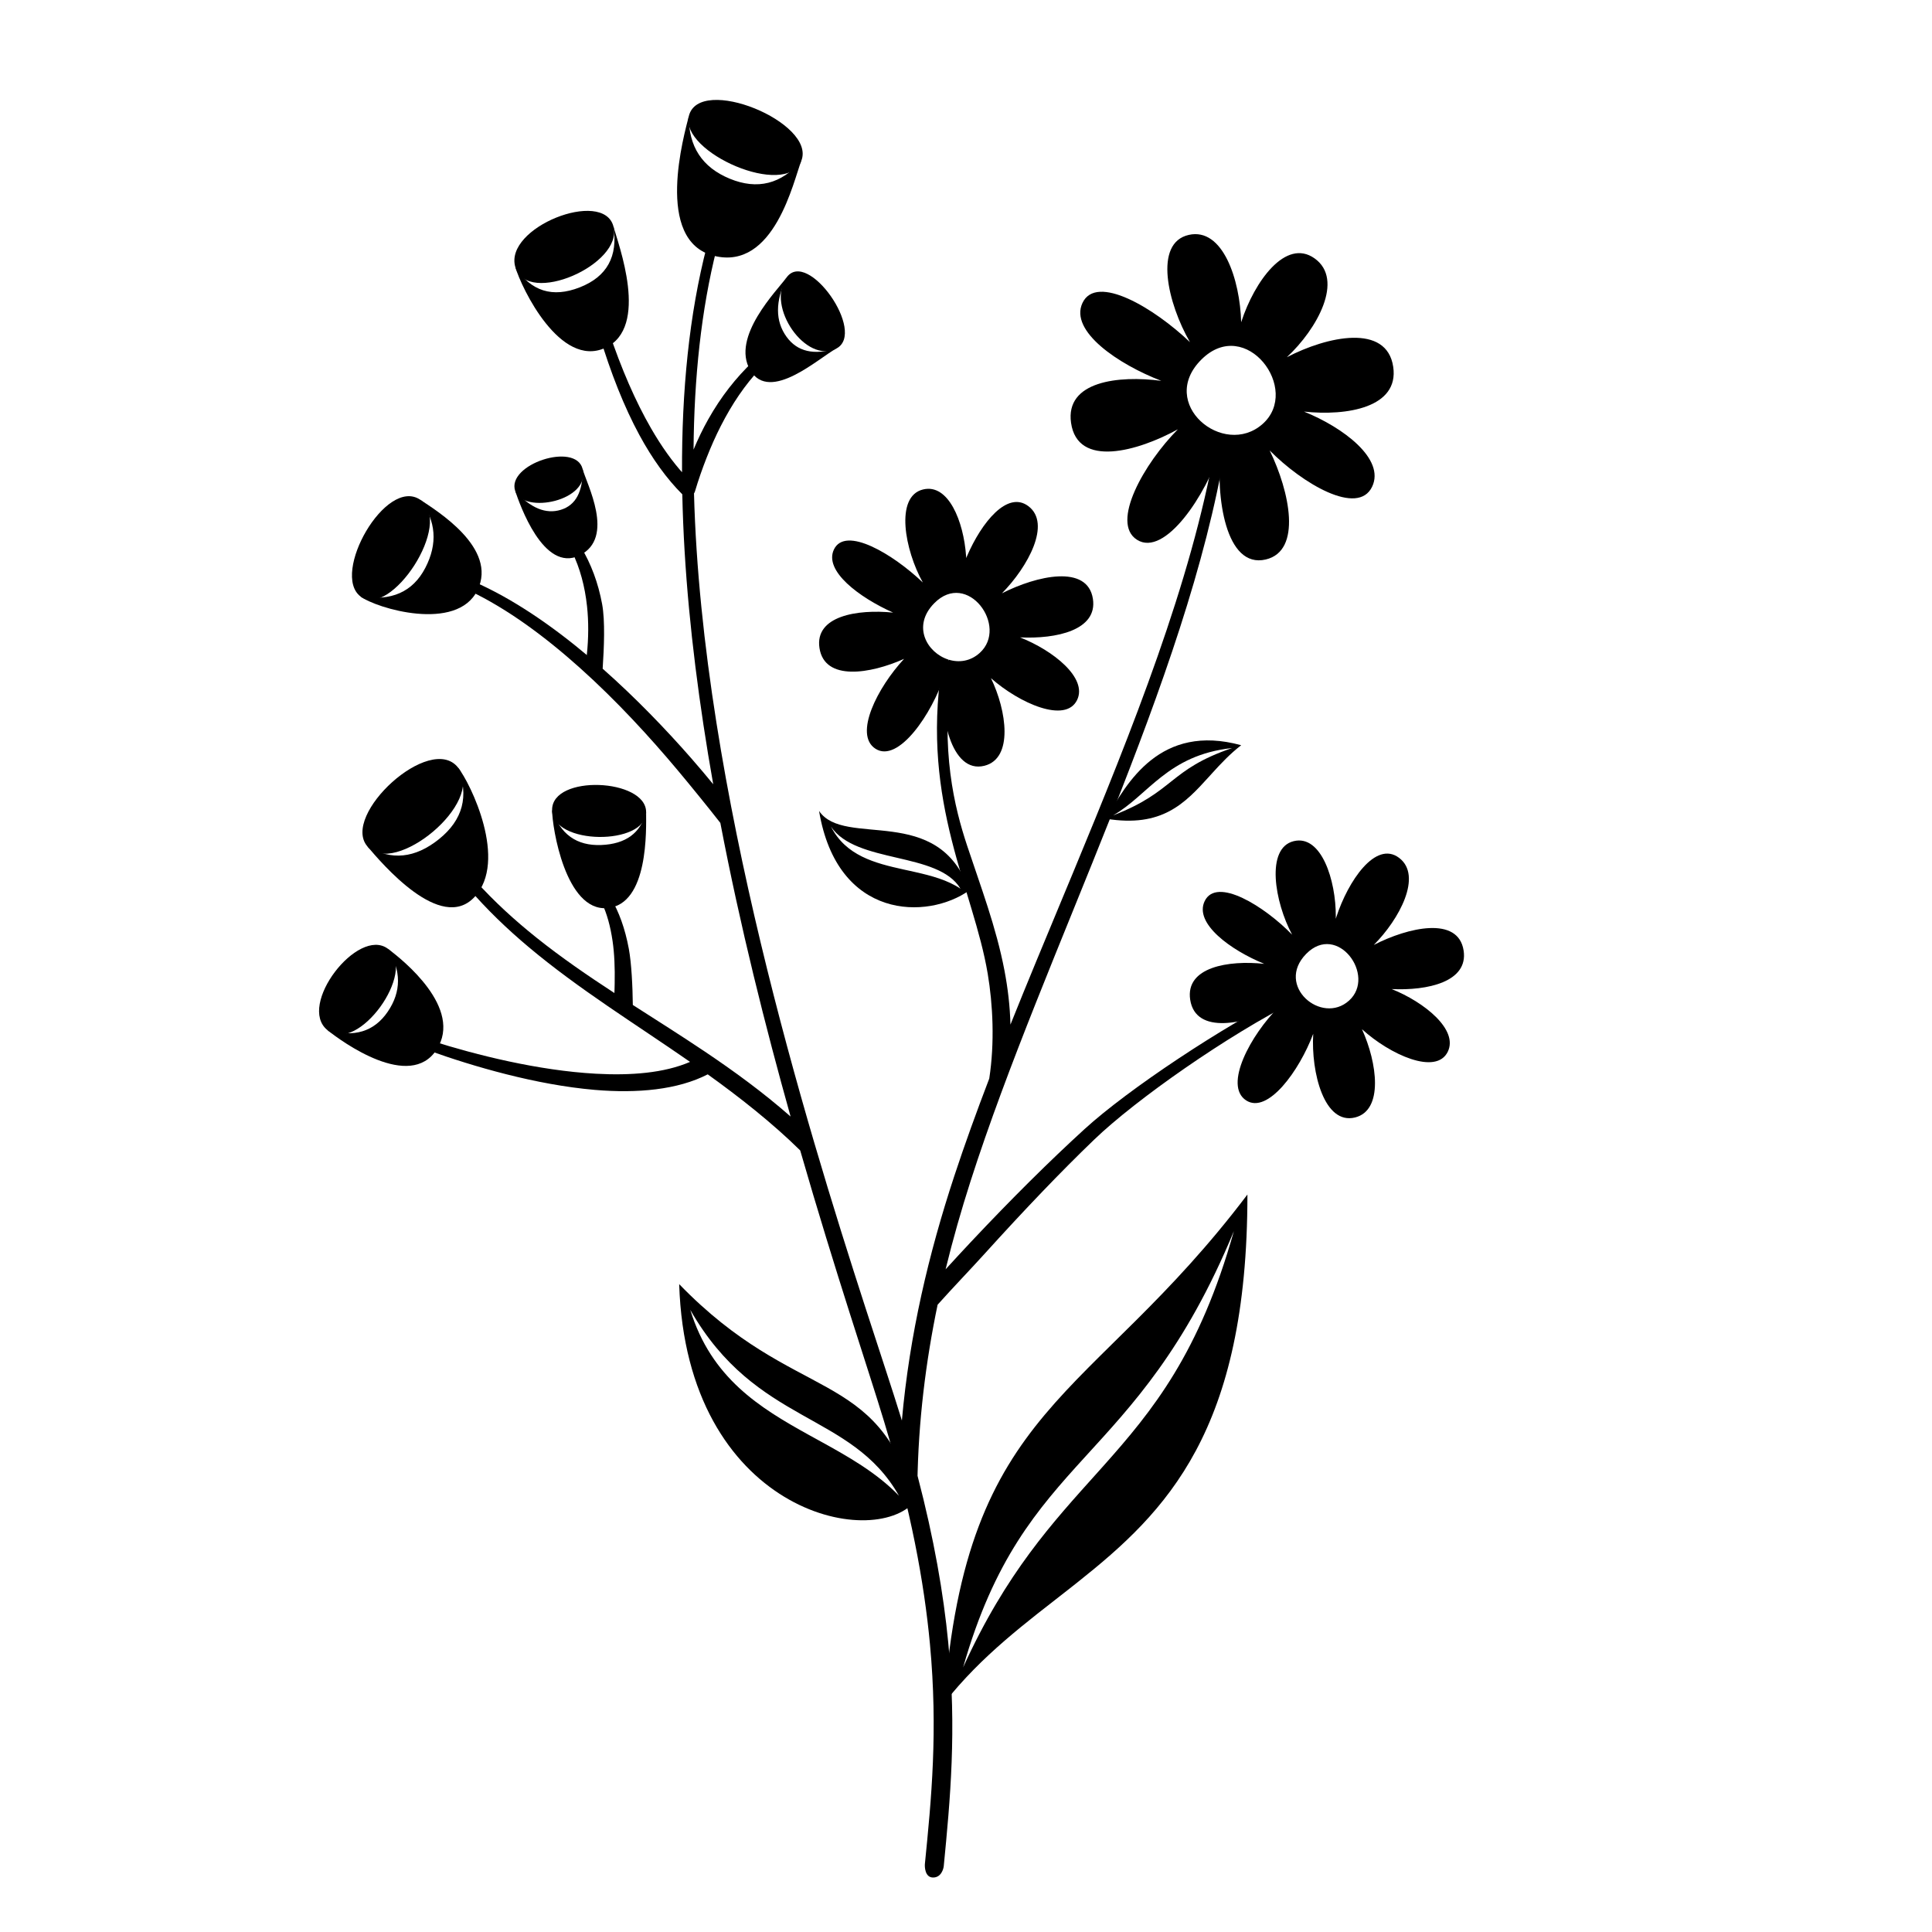
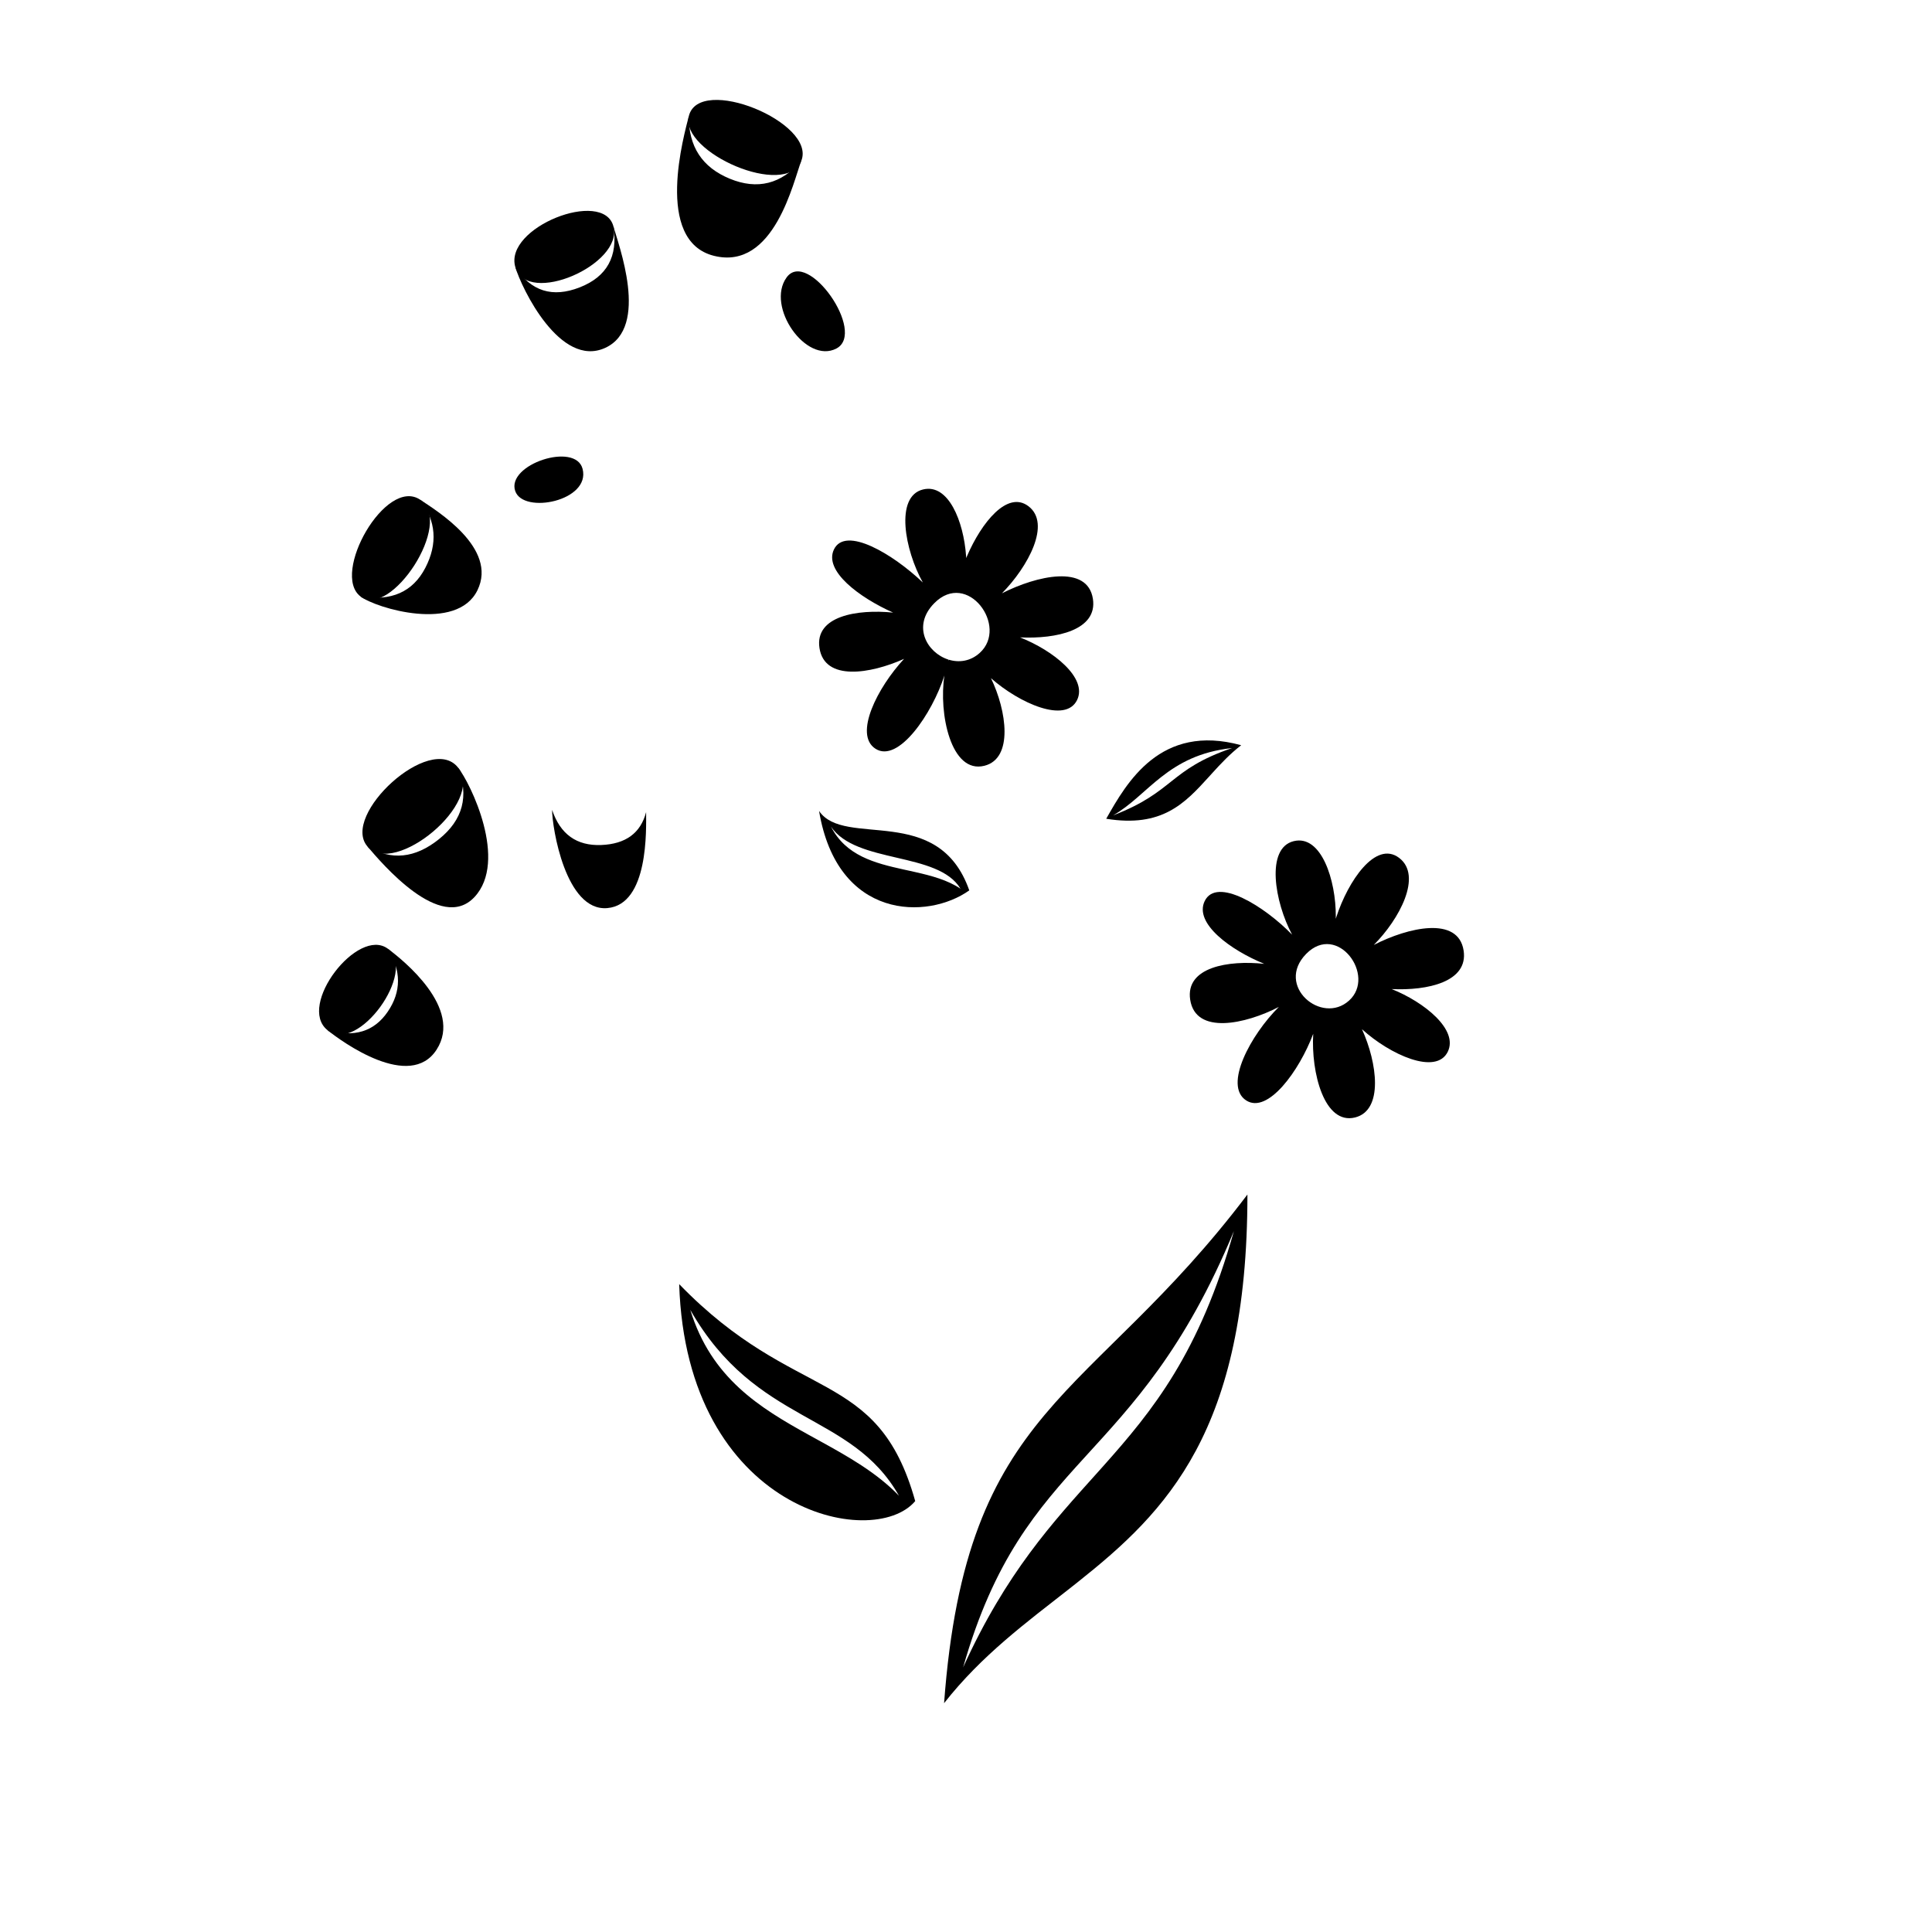
<svg xmlns="http://www.w3.org/2000/svg" fill="#000000" width="800px" height="800px" version="1.1" viewBox="144 144 512 512">
  <g>
    <path d="m230.76 416.98c3.938 3.176 21.879 16.137 28.945 5.184 7.07-10.953-8.867-23.738-12.934-26.75 3.602 5.812 3.602 11.371 0 16.676-3.606 5.309-8.941 6.938-16.012 4.891z" />
    <path d="m290.31 358.62c0 4.703 3.59 26.98 14.617 26.035 11.027-0.945 10.301-20.969 10.301-25.441-1.445 5.562-5.418 8.473-11.918 8.723s-10.832-2.856-13-9.316z" />
    <path d="m265.36 347.38c2.988 7.578 1.309 13.914-5.031 19.008-6.34 5.09-12.668 5.723-18.984 1.891 3.832 4.504 19.438 23.027 28.395 13.449 8.953-9.574-1.012-30.137-4.379-34.348z" />
-     <path d="m280.54 274.13c1.164 3.394 7.457 21.742 17.051 17.059 9.594-4.688 1.797-19.051 0.801-22.93 0.121 6.012-1.797 9.625-5.766 10.844-3.965 1.219-7.992-0.438-12.086-4.973z" />
    <path d="m255.34 276.42c4.234 5.641 4.691 11.66 1.379 18.059-3.316 6.394-9.039 8.926-17.176 7.594 4.121 3.133 25.52 9.539 30.984-1.648 5.465-11.184-10.828-21.086-15.188-24.004z" />
    <path d="m280.57 214.79c1.68 5.688 11.898 26.824 23.801 21.406s3.43-27.598 2.191-32.215c1.266 7.961-1.711 13.355-8.934 16.176-7.219 2.824-12.906 1.035-17.059-5.367z" />
    <path d="m326.55 174.75c-1.16 4.672-9.355 33.055 6.664 37.047 16.016 3.988 21.09-19.992 23.148-25.199-5.316 6.188-11.637 7.777-18.965 4.762-7.324-3.012-10.941-8.551-10.848-16.609z" />
-     <path d="m352.46 217.52c-2.449 3.383-14.84 15.766-9.641 24.586 5.195 8.82 18.332-3.387 22.84-5.75-5.965 1.852-10.363 0.828-13.199-3.074-3.043-4.184-3.043-9.438 0-15.762z" />
    <path d="m230.76 416.98c8.09 6.531 23.934-15.703 16.012-21.566-7.922-5.859-24.098 15.035-16.012 21.566z" />
-     <path d="m290.31 358.62c0 9.453 24.918 9.496 24.918 0.594 0-8.906-24.918-10.047-24.918-0.594z" />
    <path d="m265.36 347.38c-7.367-9.227-31.062 12.609-24.016 20.898s31.387-11.672 24.016-20.898z" />
    <path d="m280.54 274.13c2.141 6.234 20.039 2.641 17.852-5.871-1.863-7.254-20.266-1.152-17.852 5.871z" />
    <path d="m255.34 276.42c-9.09-6.086-23.715 19.629-15.797 25.652 7.918 6.023 24.891-19.566 15.797-25.652z" />
    <path d="m280.57 214.79c3.106 10.5 28.688-0.734 25.992-10.809-2.691-10.074-29.098 0.309-25.992 10.809z" />
    <path d="m326.55 174.75c-2.383 9.613 25.809 21.977 29.812 11.848 4.008-10.125-27.07-22.918-29.812-11.848z" />
    <path d="m352.46 217.52c-5.57 7.684 5.152 23.055 13.199 18.836 8.047-4.223-7.629-26.52-13.199-18.836z" />
    <path d="m323.99 484.31c30.98 32 52.559 21.75 62.551 57.496-11.215 13.266-60.633 2.746-62.551-57.496zm2.941 6.82c5.555 18.078 18.379 25.918 31.379 33.117l2.66 1.465c7.68 4.227 15.254 8.457 21.262 14.668-12.711-22.387-37.805-18.613-55.301-49.25z" />
    <path d="m474.58 460.56c0 62.688-21.402 84.004-44.945 102.7l-2.144 1.695c-11.469 9.004-23.301 17.668-33.301 30.406 5.879-79.543 38.629-79.543 80.391-134.8zm-3.594 9.715c-26.121 63.012-55.41 58.305-71.746 115.59 11.391-25.094 23.762-38.422 35.504-51.512l1.562-1.746c13.242-14.836 25.582-30.023 34.68-62.328z" />
    <path d="m361.06 358.91c6.719 9.953 31.625-2.285 39.809 21.051-11.012 7.848-34.965 7.941-39.809-21.051zm3.156 4.156c3.949 7.715 11.594 9.668 19.301 11.371l1.539 0.336 1.539 0.344c4.336 0.98 8.543 2.113 11.949 4.402-5.945-9.918-27.613-6.5-34.328-16.453z" />
    <path d="m437.16 360.98c5.402-9.555 14.367-25.371 35.766-19.488-2.938 2.262-5.356 4.848-7.668 7.391l-0.863 0.953c-6.445 7.109-12.457 13.535-27.234 11.145zm33.363-18.738c-17.152 1.824-22.266 12.574-31.543 17.844 16.371-6.297 14.691-12.109 31.543-17.844z" />
-     <path d="m332.75 208.12 0.238 0.039c0.715 0.184 1.148 0.914 0.965 1.633-4.148 16.332-6.004 34.387-6.156 53.359 1.184-2.84 2.484-5.523 3.906-8.047 3.375-5.992 7.383-11.086 11.918-15.363 0.523-0.523 1.371-0.523 1.895 0 0.523 0.523 0.523 1.375 0 1.898-4.078 4.309-7.519 9.414-10.492 15.246-1.363 2.672-2.621 5.5-3.789 8.484-1.098 2.801-2.133 5.731-3.047 8.816-0.062 0.207-0.152 0.398-0.27 0.57 0.52 19.758 2.711 40.309 5.945 60.781 12.477 79.035 40.508 156.88 48.828 183.9 0.105 0.344 0.211 0.684 0.316 1.027 2.031-22.859 7.125-44.258 13.879-64.77 2.781-8.445 5.914-17.082 9.277-25.859 1.469-9.547 0.961-19.617-0.406-27.781-3.766-22.43-17.652-45.078-12.195-81.215 0.191-1.266 2.875-1.113 2.691 0.195-3.117 21.898 0.727 37.043 4.047 47.078 3.578 10.816 7.699 21.551 9.906 33.141 0.875 4.613 1.449 9.355 1.574 14.281 4.457-11.125 9.176-22.434 13.91-33.824l2.644-6.359c15.848-38.223 31.391-77.113 37.68-112.92 0.312-1.777 3.023-1.547 2.746 0.152-10.199 61.957-47.973 133.36-67.574 194.51-2.445 7.633-4.668 15.387-6.59 23.289 2.242-2.457 4.445-4.844 6.621-7.16 10.957-11.664 21.047-21.641 30.203-30 11.531-10.523 36.5-27.152 54.898-36.383 1.332-0.668 2.57 1.676 1.148 2.391-18.117 9.105-42.445 26.164-53.461 36.75-8.879 8.527-18.605 18.715-29.262 30.492-3.527 3.898-8.32 8.875-12.266 13.293-3.152 15.152-5.113 30.887-5.359 47.414l0.043-2.07c4.398 16.785 6.883 31.273 8.137 44.207 2.262 23.348 0.516 41.637-1.191 59.227-0.062 0.645-0.629 3.019-2.824 3.019-2.195 0-2.242-2.914-2.176-3.586 1.727-17.285 3.481-35.254 1.348-58.203-1.539-16.543-5.09-35.672-12.141-59-4.059-13.453-12.898-39.441-22.25-71.895-7.359-7.266-16.176-14.184-24.508-20.164-7.945 4.098-18.641 5.082-29.941 4.117-15.547-1.332-32.223-6.215-43.996-10.438-0.699-0.238-1.078-1-0.84-1.699 0.238-0.703 1-1.078 1.699-0.84 11.676 3.719 28.172 7.859 43.438 8.695 9.27 0.508 18.078-0.168 24.957-3.137-14.484-10.066-29.395-19.195-42.734-30.398-5.734-4.816-11.176-10.023-16.168-15.848-0.492-0.559-0.438-1.402 0.121-1.895 0.555-0.488 1.402-0.434 1.891 0.121 5.027 5.582 10.484 10.535 16.211 15.117 6.59 5.269 13.543 10.031 20.629 14.656l0.039-1.012 0.035-1.578c0.078-4.106-0.066-7.832-0.562-11.215-0.562-3.859-1.488-7.242-2.867-10.152-0.352-0.652-0.105-1.465 0.547-1.812 0.652-0.348 1.465-0.105 1.816 0.547 2.203 3.668 3.828 8.156 4.816 13.504 0.695 3.746 1.004 9.879 1.059 14.879 6.301 4.043 12.664 8.043 18.934 12.254 7.879 5.289 15.594 10.914 22.875 17.312-6.648-23.703-13.355-50.355-18.617-77.816-3.086-3.957-8.062-10.082-11.395-14.055-7.16-8.535-16.078-18.32-25.949-27.141-9.148-8.18-19.078-15.551-29.133-20.324-0.672-0.305-0.973-1.102-0.664-1.773 0.309-0.672 1.102-0.969 1.777-0.664 10.453 4.574 20.883 11.793 30.5 19.906l-0.523-0.441c0.48-4.566 0.492-8.863 0.059-12.906-0.566-5.269-1.852-10.094-3.992-14.484-0.355-0.652-0.113-1.465 0.535-1.82 0.652-0.352 1.465-0.109 1.82 0.539 2.711 4.516 4.602 9.566 5.637 15.184 0.816 4.422 0.512 11.504 0.141 17.113 8.84 7.809 16.875 16.199 23.434 23.691 2.121 2.422 4.082 4.754 5.867 6.938-0.93-5.242-1.797-10.504-2.594-15.766-3.121-20.574-5.188-41.219-5.602-61.074-4.094-4.09-7.914-9.328-11.391-15.754-3.988-7.363-7.547-16.289-10.699-26.77-0.223-0.703 0.168-1.461 0.871-1.684 0.707-0.223 1.461 0.164 1.684 0.871 3.398 10.148 7.16 18.754 11.25 25.844 2.781 4.816 5.711 8.926 8.812 12.316l-0.598-0.672c-0.086-21.422 1.859-41.801 6.609-60.027 0.184-0.719 0.918-1.152 1.633-0.965z" />
    <path d="m400.02 291.32 0.035 0.566 0.215-0.508c3.836-8.898 10.68-17.465 16.273-13.23 6.106 4.625-0.09 16.023-7.019 23.086 9.223-4.688 22.691-7.758 24.109 1.477 1.273 8.309-9.723 10.664-19.316 10.203 8.77 3.457 17.965 10.75 15.121 16.602-3.055 6.285-15.281 0.875-22.824-5.793 4.18 8.629 5.992 21.277-1.734 23.215-8.906 2.231-12.16-13.953-10.598-23.922-3.234 10.078-12.203 23.324-18.27 19.41-5.828-3.758 0.543-16.254 7.582-23.82-8.93 3.996-21.062 5.988-22.422-2.859-1.301-8.504 9.984-10.352 19.512-9.402-8.992-4.012-18.391-11.051-15.684-16.719 3.031-6.352 15.652 1.207 23.559 8.738-4.773-8.539-7.469-22.816 0.055-24.648 6.738-1.645 10.762 8.48 11.406 17.605zm-8.461 12.566c-5.941 6.055-1.883 13.109 3.762 14.906l-0.059 0.363 0.137-0.34c2.699 0.836 5.75 0.469 8.238-1.785 7.734-6.988-3.277-22.117-12.078-13.145z" />
    <path d="m498 386.93-0.012 0.551 0.137-0.402c3.117-9.598 10.438-20.445 16.66-15.73 6.246 4.734 0.07 16.27-6.719 23.07 9.109-4.68 22.395-7.734 23.809 1.492 1.273 8.301-9.578 10.656-19.059 10.203 8.652 3.461 17.707 10.754 14.863 16.602-3.082 6.336-15.336 0.777-22.746-5.973 4.066 8.938 5.742 21.496-1.812 23.391-8.168 2.047-11.715-11.898-11.105-22.164-3.664 9.766-12.031 21.352-17.762 17.656-6.098-3.934 1.215-17.398 8.652-24.781-8.781 4.551-22.051 7.496-23.492-1.902-1.328-8.684 10.195-10.523 19.625-9.516-8.844-3.609-18.629-10.676-15.797-16.605 3.148-6.594 15.879 1.371 23.18 8.875-4.621-8.609-7.078-22.953 0.434-24.785 7.301-1.777 11.207 10.344 11.145 20.02zm-7.852 9.863c-8.285 8.445 4.094 18.949 11.367 12.371 7.277-6.578-3.082-20.816-11.367-12.371z" />
-     <path d="m472.92 229.41 0.051-0.16c3.473-10.648 11.746-22.219 19.406-16.773 7.91 5.625 0.703 18.719-7.352 26.191 10.676-5.559 26.508-9.023 28.195 2.57 1.57 10.75-12.246 13.062-23.648 11.84 10.395 4.188 21.559 12.566 18.055 19.906-3.777 7.906-18.496-0.848-27.152-9.613 5.301 10.879 8.637 26.617-1.031 28.898-10.664 2.519-13.332-16.719-11.926-29.207-3.871 12.07-14.801 28.625-22.176 24-7.152-4.481 1.902-20.324 10.812-29.293-10.539 5.805-26.59 10.379-28.316-1.715-1.574-11.016 12.551-12.625 23.918-11.129-11.355-4.356-24.375-13.141-20.902-20.613 3.668-7.898 19.039 1.332 28.5 10.363-5.902-10.227-9.715-26.316-0.309-28.426 9.012-2.023 13.578 11.848 13.875 23.16zm-10.516 9.852c-11.785 11.691 5.82 26.23 16.168 17.125 10.348-9.105-4.387-28.812-16.168-17.125z" />
  </g>
</svg>